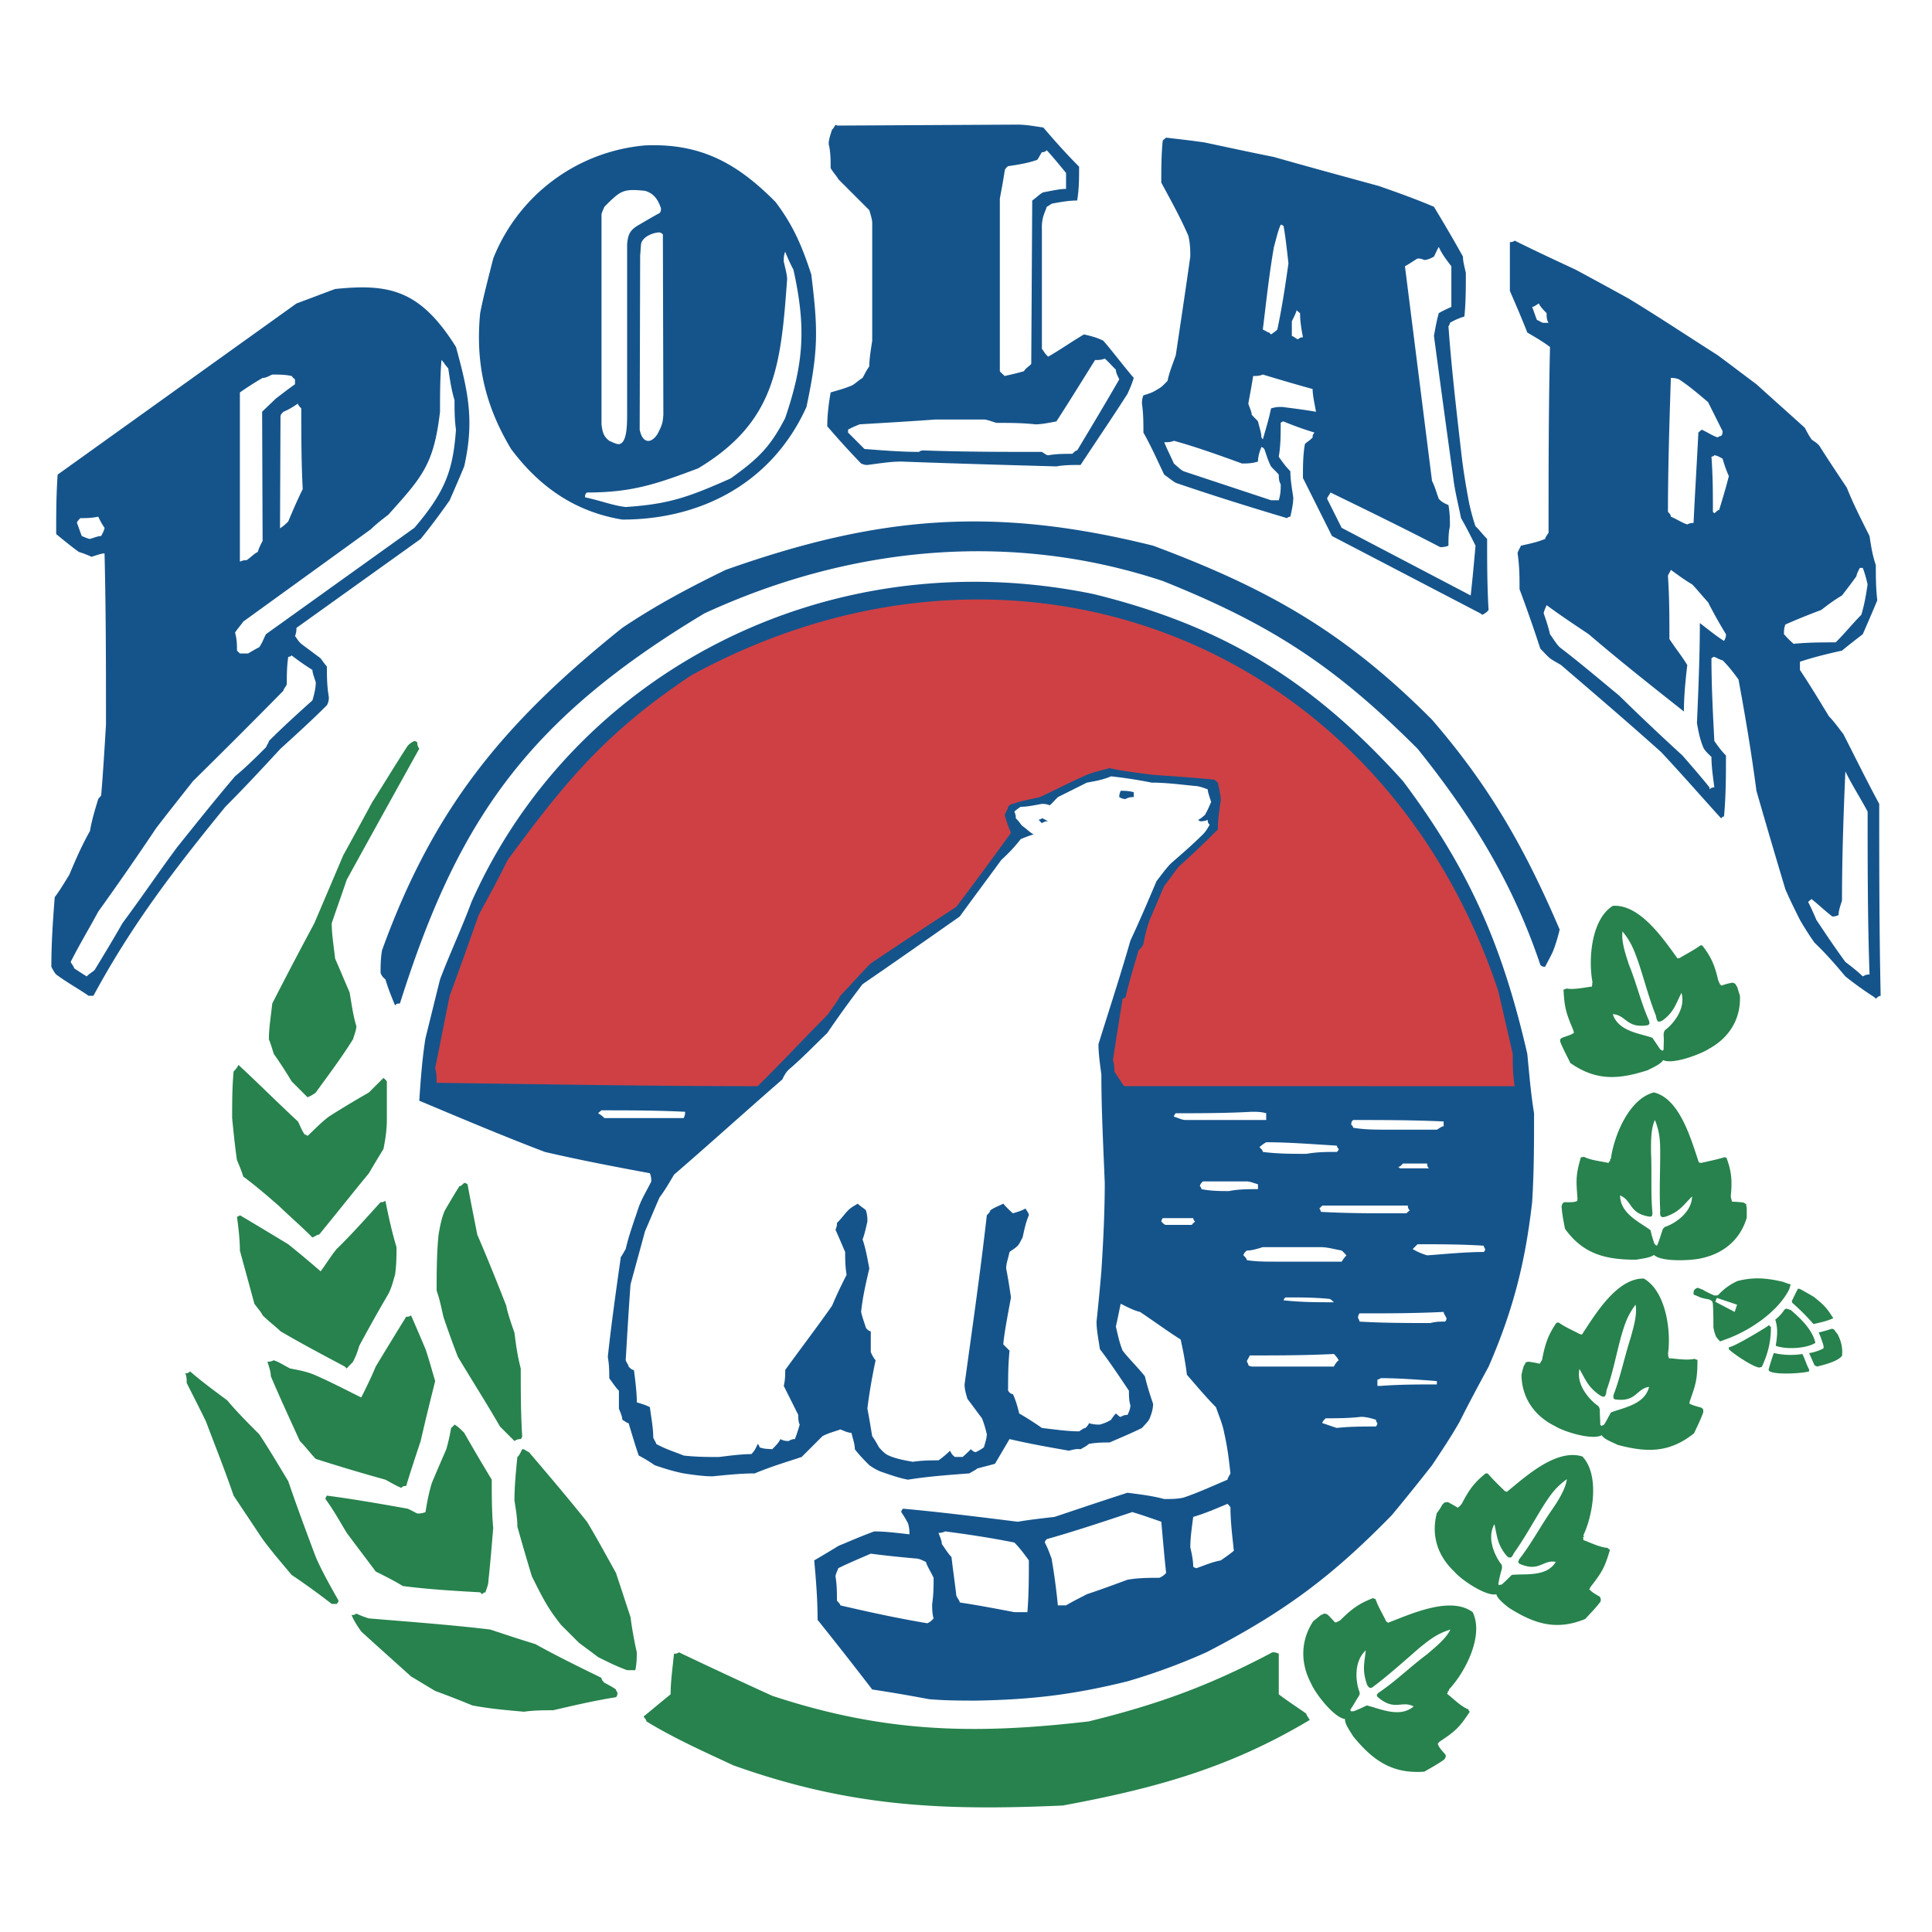
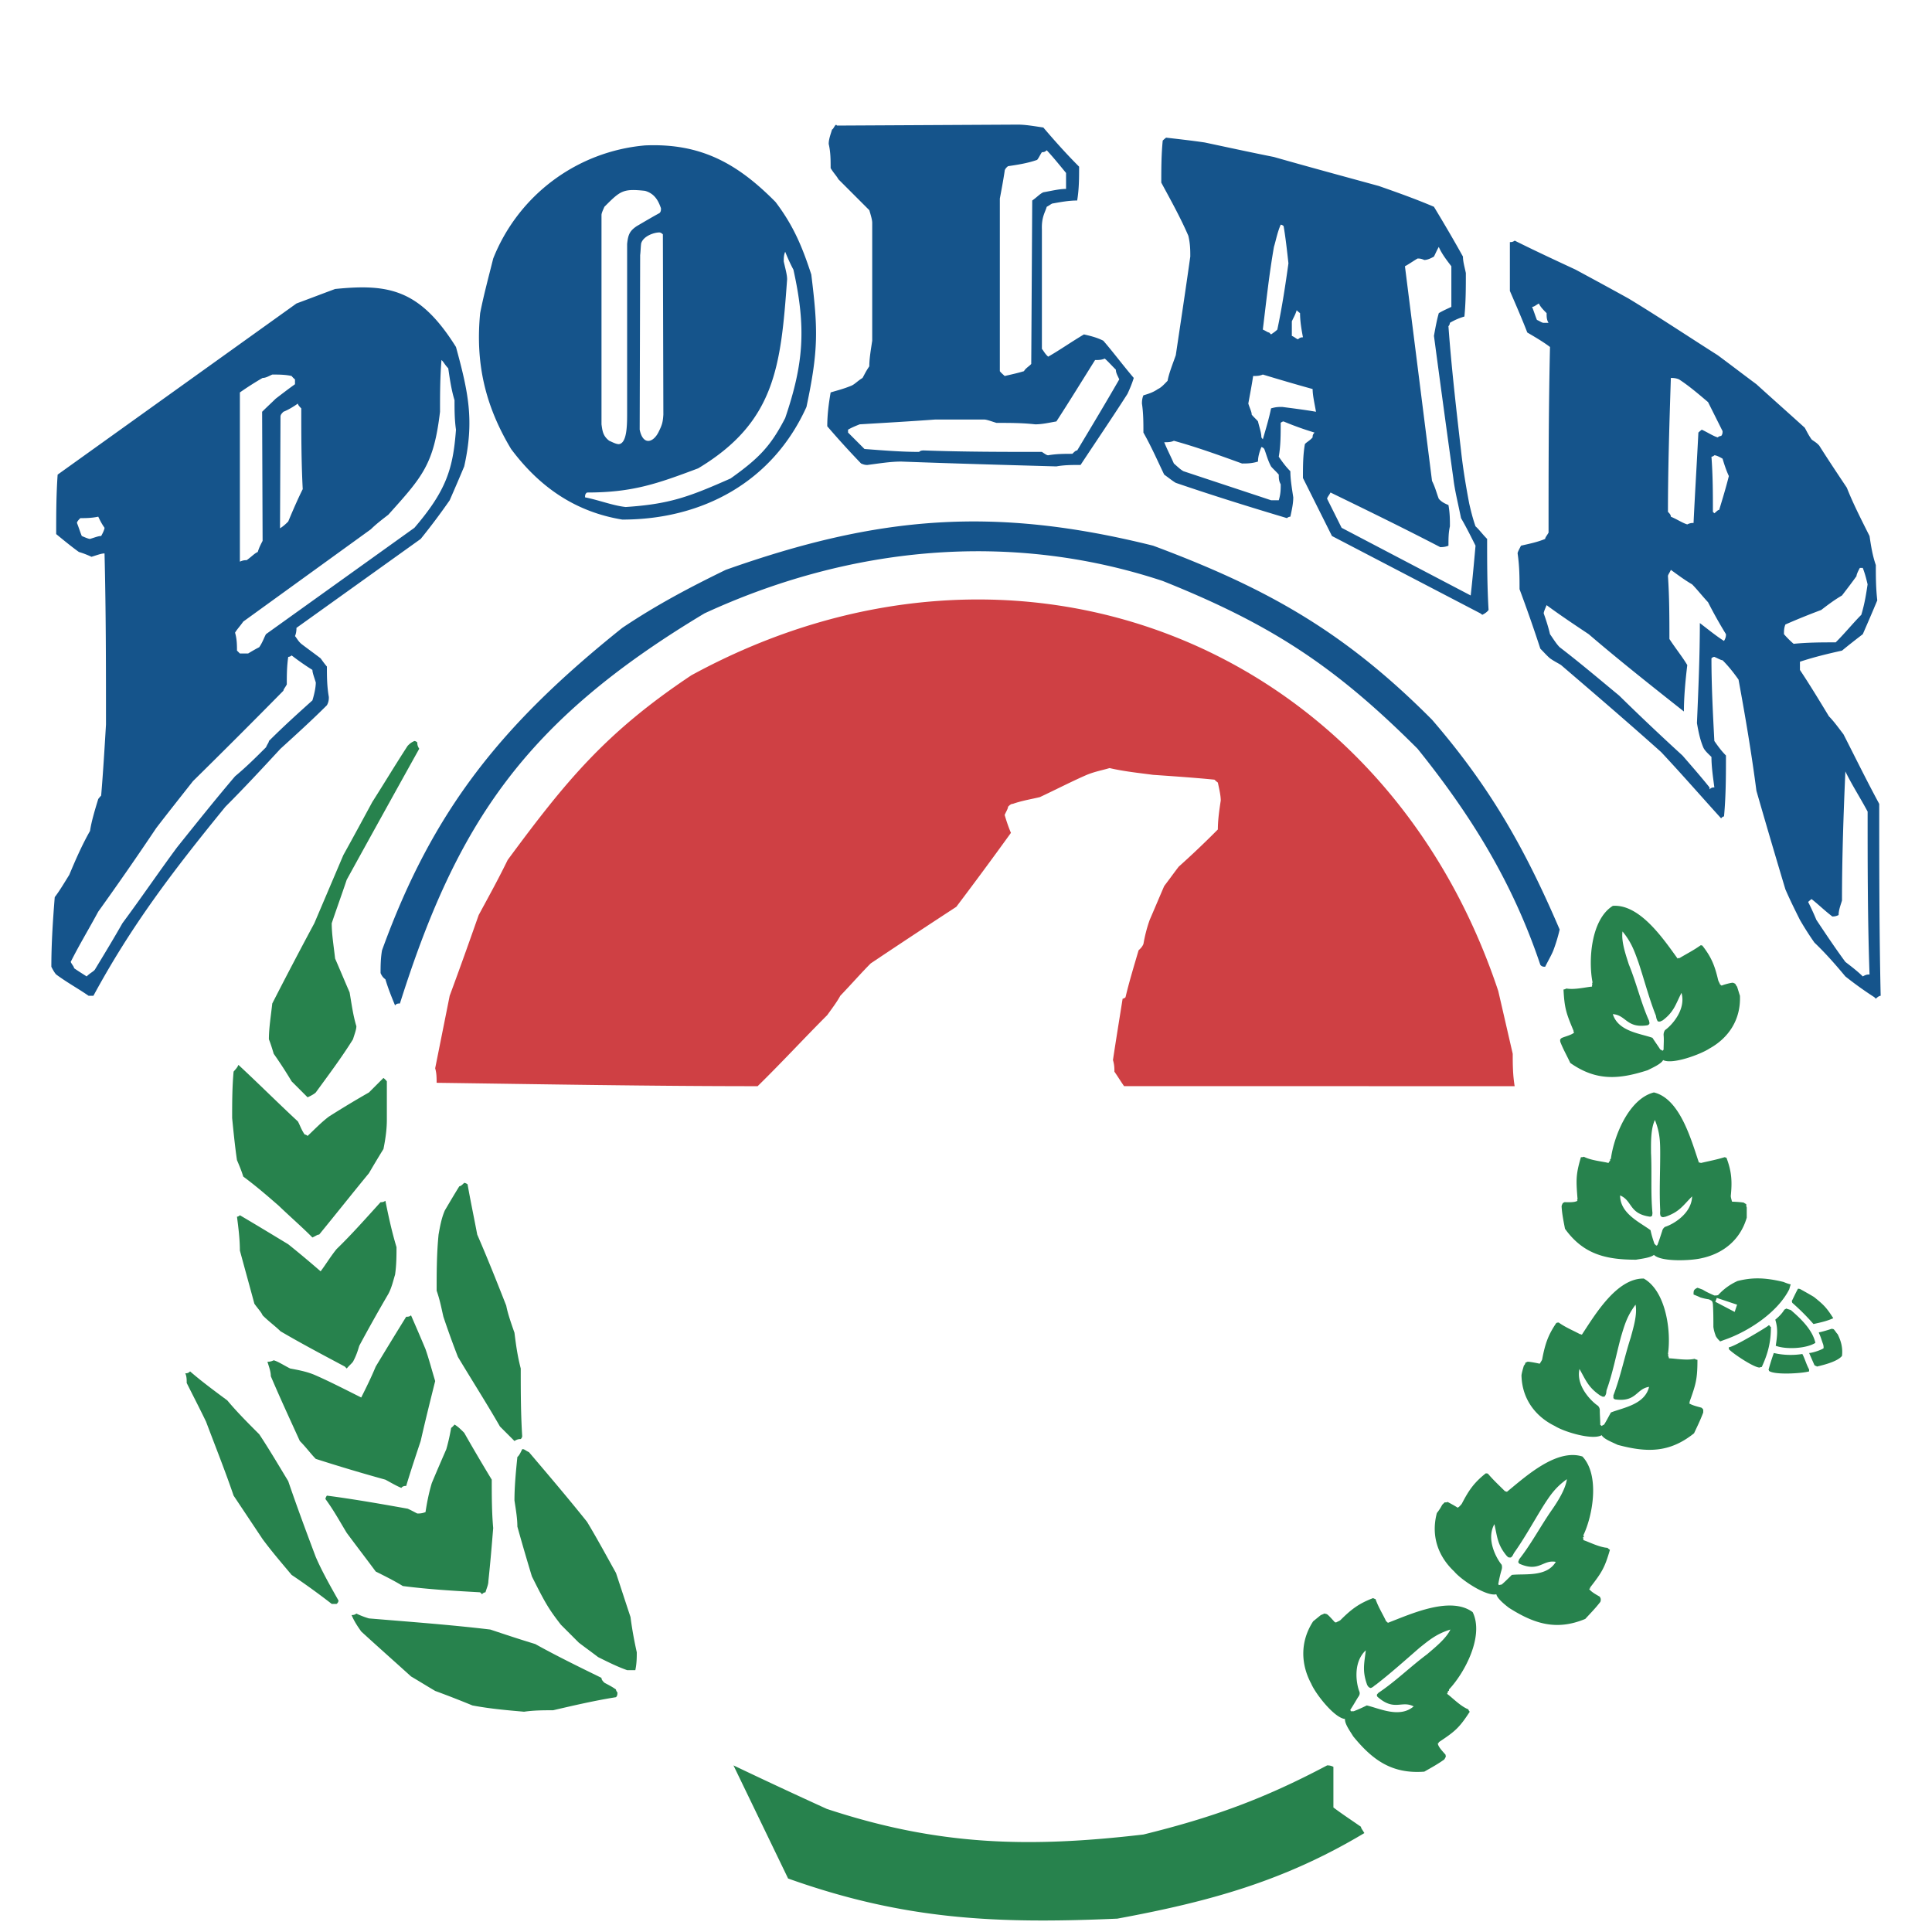
<svg xmlns="http://www.w3.org/2000/svg" width="2500" height="2500" viewBox="0 0 192.756 192.756">
  <g fill-rule="evenodd" clip-rule="evenodd">
    <path fill="#fff" d="M0 0h192.756v192.756H0V0z" />
-     <path d="M73.178 176.133c-2.894-1.35-5.933-2.701-8.682-4.389 0-.145-.145-.289-.289-.482.771-.627 1.736-1.447 2.701-2.219 0-1.303.193-2.605.337-4.051.145 0 .338 0 .482-.145a591.38 591.38 0 0 0 9.309 4.34c11.094 3.666 20.065 3.906 31.592 2.557 6.85-1.688 11.961-3.521 18.328-6.896.145 0 .338 0 .627.145v4.051c.82.627 1.785 1.254 2.75 1.93 0 .145.145.289.338.627-8.055 4.822-15.531 6.85-24.646 8.537-12.011.528-21.223.143-32.847-4.005z" fill="#27824d" />
-     <path d="M97.391 169.67c-1.447 0-3.086 0-4.727-.145a150.157 150.157 0 0 0-5.643-.965 412.643 412.643 0 0 0-5.45-6.945c0-1.93-.145-3.859-.337-5.934.82-.48 1.64-.963 2.411-1.445 1.158-.482 2.267-.965 3.569-1.447 1.109 0 2.219.145 3.521.289 0-.289 0-.627-.145-1.109-.193-.338-.338-.627-.675-1.109 0 0 0-.193.193-.338 3.713.338 7.571.82 11.431 1.303 1.109-.193 2.412-.338 3.666-.482 2.459-.82 4.871-1.641 7.283-2.412 1.109.145 2.41.289 3.666.627.674 0 1.301 0 1.928-.145 1.447-.482 2.895-1.158 4.389-1.785 0-.145.146-.336.291-.627-.145-1.301-.291-2.604-.627-4.051-.145-.82-.482-1.592-.82-2.557-.965-.965-1.93-2.121-2.895-3.23a36.566 36.566 0 0 0-.627-3.521c-1.303-.82-2.604-1.785-4.051-2.75-.627-.145-1.254-.482-1.93-.818-.145.674-.289 1.445-.482 2.266.193.82.338 1.592.676 2.412.627.82 1.447 1.592 2.219 2.557.191.818.482 1.783.82 2.748 0 .482-.146.965-.338 1.447-.145.338-.482.627-.773.965-.963.482-2.121.965-3.23 1.447-.627 0-1.303 0-2.074.145-.193.193-.482.338-.82.531-.338-.049-.627 0-1.158.145-1.928-.338-3.857-.676-5.932-1.158l-1.447 2.459c-.482.146-1.109.291-1.783.482-.146.145-.482.291-.773.482-1.929.146-4.051.291-6.125.627-.82-.145-1.785-.48-2.75-.818a5.675 5.675 0 0 1-1.109-.627c-.482-.482-.964-.965-1.447-1.592 0-.531-.193-1.014-.338-1.641-.337 0-.627-.145-1.109-.338-.482.193-1.157.338-1.784.676l-2.074 2.074c-1.447.482-3.087.965-4.679 1.639-1.302 0-2.749.146-4.196.291-.965 0-1.929-.145-2.894-.291-.965-.191-1.929-.482-2.894-.818a14.985 14.985 0 0 0-1.591-.965c-.338-.965-.675-2.123-1.013-3.232-.145 0-.29-.145-.627-.338 0-.289-.145-.627-.337-1.109v-1.783c-.289-.291-.626-.773-.964-1.256 0-.674 0-1.301-.145-2.121.337-3.184.82-6.607 1.302-9.984.145-.145.29-.482.482-.771.29-1.303.82-2.75 1.303-4.197.289-.818.771-1.59 1.253-2.555 0-.193 0-.482-.145-.82-3.375-.627-6.945-1.303-10.466-2.123-4.196-1.592-8.392-3.375-12.54-5.111.145-2.123.289-4.197.627-6.271.482-1.928.964-3.906 1.447-5.836.964-2.556 2.17-5.112 3.135-7.717 10.129-22.766 35.402-36.222 62.075-30.724 12.732 3.135 21.705 8.489 30.869 18.666 6.656 8.875 9.936 16.496 12.395 27.203.193 1.93.338 3.859.676 5.934 0 2.893 0 5.836-.193 8.875-.674 5.932-1.881 10.754-4.34 16.398-.965 1.783-1.93 3.568-2.895 5.498-.82 1.447-1.785 2.895-2.75 4.342a233.428 233.428 0 0 1-4.002 4.967c-5.934 6.078-10.66 9.646-18.521 13.699a61.387 61.387 0 0 1-7.861 2.893c-5.455 1.346-9.603 1.828-15.101 1.924zm6.56-87.542l-.338-.338s.145 0 .338-.145c.145 0 .289.145.627.289-.144.001-.338.001-.627.194zm8.344-2.411c-.145 0-.289 0-.627-.193 0-.145 0-.29.145-.627.338 0 .82 0 1.303.145v.482c-.145 0-.483 0-.821.193zm-21.223 66.127c-.82-.145-1.64-.291-2.411-.627-.338-.145-.676-.482-.965-.82-.193-.338-.337-.627-.675-1.109-.145-.82-.29-1.785-.482-2.75.193-1.592.482-3.23.82-4.822-.145-.145-.338-.482-.482-.82v-2.074c-.145 0-.338-.145-.482-.338-.145-.482-.338-.965-.482-1.592.145-1.447.482-2.893.82-4.34-.193-.965-.337-1.93-.675-2.895.193-.482.338-1.158.482-1.785 0-.336 0-.627-.145-1.109-.145-.193-.482-.338-.82-.674-.289.191-.627.336-.964.674-.29.291-.627.773-1.109 1.254 0 .193 0 .338-.145.676.289.627.626 1.447.964 2.219 0 .676 0 1.447.145 2.268-.483.965-.965 1.928-1.447 3.086-1.447 2.074-3.039 4.148-4.678 6.416 0 .482 0 .965-.145 1.592l1.447 2.893c0 .338 0 .676.145.965-.145.482-.29.965-.482 1.447-.145 0-.29 0-.627.193-.145 0-.482 0-.82-.193-.145.338-.482.676-.82 1.014-.289-.049-.771 0-1.254-.193 0 0 0-.145-.192-.338-.145.338-.29.676-.627 1.014-.965 0-2.074.145-3.231.289-1.11 0-2.219 0-3.521-.145-.82-.338-1.785-.627-2.749-1.158 0-.145-.145-.289-.29-.627 0-.965-.193-1.93-.337-3.039-.337-.193-.82-.338-1.302-.482 0-.965-.145-2.121-.289-3.23-.193 0-.338-.145-.531-.338 0-.145-.145-.289-.29-.627.145-2.412.29-4.969.482-7.572.482-1.785.965-3.521 1.447-5.307.482-1.109.964-2.268 1.447-3.375.482-.627.964-1.447 1.446-2.268 3.521-3.039 7.09-6.27 10.804-9.502.145-.289.29-.627.627-.965 1.302-1.109 2.557-2.412 3.859-3.666a103.51 103.51 0 0 1 3.521-4.871c3.231-2.218 6.463-4.485 9.695-6.752 1.255-1.736 2.702-3.666 4.147-5.643.676-.627 1.303-1.254 1.93-2.074.338-.145.82-.338 1.303-.482-.338-.145-.627-.482-1.109-.82-.193-.145-.338-.482-.676-.771 0-.193 0-.337-.145-.675.145-.145.338-.29.627-.482.676 0 1.303-.145 2.123-.29.145 0 .482 0 .771.145.193-.145.482-.482.82-.82l2.893-1.447c.82-.145 1.641-.29 2.412-.627a46.49 46.49 0 0 1 4.051.627c1.447 0 2.895.193 4.342.337.289 0 .771.145 1.254.338 0 .289.193.771.338 1.254-.145.337-.338.82-.627 1.302-.193.145-.338.337-.676.482l.193.145c.145 0 .482 0 .771-.145 0 .145 0 .338.193.482-.193.338-.338.627-.676.965-.965.965-2.074 1.929-3.184 2.894-.482.482-.965 1.158-1.447 1.784-.818 1.93-1.639 3.859-2.604 5.933-.965 3.375-2.074 6.752-3.184 10.321 0 .965.145 1.93.289 3.039 0 3.568.193 7.09.338 10.805 0 2.893-.145 5.787-.338 8.826a248.092 248.092 0 0 1-.482 5.016c0 .82.193 1.785.338 2.75.965 1.254 1.93 2.701 2.895 4.148 0 .48 0 .965.145 1.445 0 .338-.145.676-.289.965-.193 0-.338 0-.676.193-.145 0-.289-.193-.482-.338-.145.145-.289.338-.482.627-.289.193-.627.338-1.109.482-.338 0-.627 0-1.109-.145 0 .145-.193.338-.338.482-.145 0-.338.145-.627.338-1.156 0-2.459-.193-3.713-.338a30.913 30.913 0 0 0-2.268-1.447c-.145-.627-.338-1.301-.627-1.93-.193 0-.338-.145-.482-.336 0-1.256 0-2.557.145-4.004l-.627-.627c.145-1.447.482-3.088.771-4.68-.145-.963-.289-1.928-.482-2.893 0-.482.193-.965.338-1.641.145-.145.482-.289.82-.627.145-.145.289-.482.482-.82.145-.627.289-1.447.627-2.219 0-.191-.145-.338-.338-.676-.289.193-.771.338-1.254.484a9.353 9.353 0 0 1-.965-.965c-.338.191-.82.336-1.303.674 0 .145-.145.291-.336.482-.629 5.596-1.447 11.238-2.22 16.881 0 .484.145.965.289 1.447.483.627.966 1.303 1.446 1.93.193.482.338.965.484 1.592 0 .338-.146.82-.291 1.303a4.032 4.032 0 0 1-.82.482c-.145 0-.336-.145-.482-.289-.145.145-.482.482-.819.771h-.772c-.193-.145-.337-.289-.482-.627a8.208 8.208 0 0 1-1.158.965c-.773 0-1.593 0-2.558.145zM60.3 111.551a2.558 2.558 0 0 0-.627-.482s.145-.145.338-.291c2.701 0 5.45 0 8.344.146 0 .145 0 .338-.145.627H60.3zm73.073 30.916c-.482-.145-.965-.338-1.447-.482 0-.145.191-.338.338-.482 1.109 0 2.266 0 3.52-.145.531 0 1.014.145 1.496.289 0 0 0 .193.145.338 0 0 0 .145-.145.338-1.303-.001-2.606-.001-3.907.144zm4.389-4.196h-.338v-.627s.145 0 .338-.146c1.736 0 3.666.146 5.594.291v.336c-1.737 0-3.665 0-5.594.146zm-12.735-1.929c-.145 0-.336 0-.482-.145 0 0 0-.145-.145-.338 0-.145.145-.289.291-.627 2.748 0 5.498 0 8.391-.145.146.145.291.289.482.627-.191.145-.336.338-.482.627l-8.055.001zM142.729 132c-2.266 0-4.678 0-7.09-.145 0 0 0-.145-.145-.338 0-.145 0-.289.145-.482 2.75 0 5.498 0 8.393-.145 0 .145.145.338.289.627 0 0 0 .193-.145.338-.483 0-.965 0-1.447.145zm-14.663-2.266s0-.145.193-.291c1.447 0 2.895 0 4.34.146.146 0 .291.145.482.338-1.638.001-3.229.001-5.015-.193zm-.964-3.859c-.771 0-1.736 0-2.701-.145 0-.145-.191-.338-.338-.482 0-.145.146-.338.338-.482.482 0 .965-.145 1.592-.338h5.789c.627 0 1.301.193 2.072.338.193.145.338.338.482.482-.145.145-.289.338-.482.627h-6.752zm15.289-.627a6.318 6.318 0 0 1-1.445-.627c.191-.193.338-.338.482-.482 2.121 0 4.34 0 6.607.145 0 0 0 .145.145.338 0 0 0 .145-.145.289-1.785-.001-3.715.193-5.644.337zm-26.045-3.039c-.191 0-.338-.193-.482-.338 0 0 0-.145.145-.336h3.039s0 .191.193.336c0 0-.193.145-.338.338h-2.557zm22.863-1.156c-2.412 0-4.873 0-7.428-.146 0 0 0-.145-.146-.338l.291-.289h8.537c0 .145 0 .289.191.482 0 0-.191.145-.336.291h-1.109zm-16.592-2.219c-.82 0-1.785 0-2.75-.193 0 0 0-.145-.145-.289 0-.193.145-.338.289-.482h4.389c.291 0 .627.145 1.109.289v.482c-.964 0-1.929 0-2.892.193zm17.074-2.268l-.193-.145c.193 0 .338-.193.482-.338h2.41c0 .145 0 .338.193.482l-2.892.001zm-9.357-1.447c-1.447 0-2.895 0-4.342-.193 0-.145-.145-.289-.338-.482.193-.145.338-.289.676-.482 2.219 0 4.631.193 7.043.338 0 0 0 .145.191.338 0 0 0 .145-.191.289-.965-.001-1.93-.001-3.039.192zm7.91-2.412c-.965 0-2.123 0-3.232-.191 0 0 0-.145-.193-.291 0-.193 0-.338.193-.482 2.895 0 5.934 0 9.02.145v.484c-.193 0-.338.145-.676.336l-5.112-.001zm-19.969-.965c-.338 0-.676-.191-1.158-.336 0 0 0-.145.193-.338 2.412 0 4.969 0 7.572-.145.482 0 .965 0 1.447.145v.674h-8.054z" fill="#15548b" />
+     <path d="M73.178 176.133a591.38 591.38 0 0 0 9.309 4.34c11.094 3.666 20.065 3.906 31.592 2.557 6.85-1.688 11.961-3.521 18.328-6.896.145 0 .338 0 .627.145v4.051c.82.627 1.785 1.254 2.75 1.93 0 .145.145.289.338.627-8.055 4.822-15.531 6.85-24.646 8.537-12.011.528-21.223.143-32.847-4.005z" fill="#27824d" />
    <path d="M92.52 161.953c-2.894-.482-5.788-1.109-8.682-1.785 0-.145-.193-.289-.337-.482 0-.82 0-1.592-.145-2.412 0-.145.145-.482.289-.818.965-.482 2.123-.965 3.232-1.447 1.447.193 2.894.338 4.485.482.338 0 .675.191 1.013.338.145.482.482.963.772 1.59 0 .82 0 1.641-.145 2.605 0 .482 0 .965.145 1.447-.145.144-.29.338-.627.482zM101.201 160.844c-1.785-.338-3.521-.676-5.45-.965 0-.193-.193-.338-.337-.676-.145-1.303-.338-2.557-.482-3.857-.337-.338-.627-.82-.965-1.303 0-.289-.145-.627-.338-1.109.193 0 .338 0 .676-.145 2.218.289 4.485.627 6.897 1.109.482.482.965 1.109 1.447 1.783 0 1.592 0 3.377-.145 5.162l-1.303.001zM105.543 160.168a63.84 63.84 0 0 0-.627-4.678c-.193-.482-.338-.965-.676-1.592 0 0 0-.145.193-.338 2.748-.771 5.643-1.736 8.537-2.701.963.289 1.928.627 2.893.965.145 1.592.291 3.377.482 5.113-.191.191-.338.336-.674.48-.965 0-2.074 0-3.184.193-1.303.482-2.605.965-4.053 1.447-.627.338-1.254.627-2.074 1.109-.19.002-.481.002-.817.002zM119.047 156.311c0-.629-.145-1.303-.289-1.93 0-.965.145-1.93.289-3.039 1.158-.338 2.268-.82 3.424-1.303 0 0 .146.145.291.338 0 1.447.191 2.895.338 4.342-.338.289-.82.627-1.303.963-.82.146-1.592.482-2.412.773 0 0-.145 0-.338-.144z" fill="#fff" />
    <path d="M51.329 143.77l-1.447-1.447c-1.302-2.268-2.749-4.533-4.196-6.945a90.727 90.727 0 0 1-1.447-4.004c-.192-.82-.337-1.639-.675-2.604 0-1.736 0-3.666.192-5.596.146-.82.29-1.639.627-2.412.482-.818.964-1.639 1.447-2.41.145 0 .338-.193.482-.338 0 0 .145 0 .337.145.29 1.641.627 3.232.965 5.016.965 2.219 1.929 4.631 2.894 7.09.145.771.482 1.736.82 2.701.145 1.158.29 2.268.627 3.57 0 2.219 0 4.484.145 6.752 0 0 0 .145-.145.289-.143-.001-.336-.001-.626.193zm-18.232 16.253a71.908 71.908 0 0 0-4.003-2.895c-.964-1.156-1.93-2.266-2.894-3.568l-2.894-4.342c-.82-2.41-1.785-4.822-2.749-7.379-.627-1.303-1.302-2.605-1.93-3.859 0-.336 0-.674-.145-.963.145 0 .289 0 .482-.193 1.109.965 2.412 1.93 3.714 2.895.965 1.156 2.074 2.266 3.184 3.375.964 1.447 1.929 3.088 2.894 4.678.82 2.412 1.785 5.018 2.75 7.574.627 1.445 1.447 2.893 2.267 4.34 0 0 0 .193-.193.338l-.483-.001zm19.196 10.756c-1.64-.145-3.376-.289-5.16-.627a101.251 101.251 0 0 0-3.714-1.447c-.82-.482-1.591-.965-2.412-1.447-1.592-1.447-3.231-2.893-4.968-4.484-.338-.482-.675-.965-.965-1.641.145 0 .29 0 .482-.145a8.5 8.5 0 0 0 1.254.482c4.052.338 8.055.627 12.106 1.109 1.447.482 2.894.965 4.485 1.447 2.074 1.156 4.341 2.266 6.608 3.375 0 .193.145.338.289.482.338.193.675.338 1.158.676 0 0 0 .145.144.289 0 .193 0 .338-.144.482-2.123.338-4.196.82-6.271 1.303-.962.002-1.927.002-2.892.146zm10.274-4.148c-.965-.338-1.929-.82-2.894-1.303-.627-.48-1.302-.963-1.929-1.445l-1.785-1.785c-.482-.627-.965-1.254-1.447-2.074-.483-.82-.965-1.785-1.447-2.75-.482-1.592-.964-3.23-1.447-4.967 0-.82-.145-1.641-.29-2.605 0-1.447.145-2.893.29-4.34.193-.145.337-.482.482-.771.192-.049.337.145.675.289 1.929 2.268 3.858 4.533 5.788 6.945.964 1.592 1.93 3.377 2.895 5.113.481 1.447.964 2.941 1.446 4.389.145 1.109.338 2.219.627 3.521 0 .48 0 1.109-.145 1.783h-.819zm-14.662-7.766c-2.557-.145-5.113-.289-7.717-.627-.772-.482-1.736-.965-2.701-1.447-.965-1.301-1.93-2.555-2.894-3.857-.675-1.109-1.303-2.268-2.123-3.377 0 0 0-.145.145-.338 2.604.338 5.354.82 8.055 1.303.337.145.675.338.964.482.193 0 .482 0 .82-.145.145-.965.337-1.93.627-2.895.482-1.156.965-2.266 1.447-3.375.193-.676.337-1.303.482-2.123 0 0 .193-.145.338-.338.338.193.627.482.965.82.82 1.447 1.784 3.086 2.749 4.678 0 1.592 0 3.232.145 4.824-.145 1.785-.29 3.521-.482 5.305 0 .338-.145.629-.29 1.109 0 0-.193 0-.338.193 0 .002 0 .002-.192-.192zm-7.862-10.418c-.482-.193-.965-.482-1.592-.82a177.396 177.396 0 0 1-6.945-2.074c-.482-.48-.965-1.156-1.592-1.783-.964-2.123-1.93-4.197-2.894-6.463 0-.482-.193-.965-.337-1.447.145 0 .337 0 .627-.145.482.145.965.482 1.64.82.771.145 1.591.289 2.412.627 1.447.627 3.039 1.447 4.678 2.266.482-.965.965-1.93 1.447-3.086a490.342 490.342 0 0 1 3.038-4.969c.145 0 .338 0 .482-.145.482 1.109.965 2.219 1.447 3.377.337.965.627 2.074.964 3.184-.482 1.93-.964 3.857-1.447 5.98-.482 1.447-.965 2.893-1.447 4.484-.144.001-.336.001-.481.194zM34.4 136.342c-2.074-1.109-4.196-2.219-6.416-3.521-.482-.482-1.157-.965-1.784-1.592-.145-.338-.482-.676-.82-1.156-.482-1.785-.965-3.521-1.447-5.307 0-1.109-.145-2.268-.289-3.375 0 0 .145 0 .289-.146 1.64.965 3.231 1.93 4.823 2.895.965.771 2.122 1.736 3.231 2.701.482-.627.965-1.447 1.592-2.219 1.495-1.447 2.942-3.086 4.389-4.678.145 0 .29 0 .482-.145.29 1.445.627 3.037 1.109 4.629 0 .82 0 1.785-.145 2.75-.193.627-.337 1.303-.675 1.928a163.72 163.72 0 0 0-2.894 5.162c-.145.482-.29.965-.627 1.592-.145.193-.338.338-.627.676.002-.001.002-.001-.191-.194zm-3.377-13.024c-.965-.965-2.074-1.928-3.232-3.039-1.109-.963-2.218-1.928-3.521-2.893-.145-.482-.338-.965-.627-1.641-.193-1.303-.338-2.748-.482-4.195 0-1.447 0-3.039.145-4.631.145-.193.338-.338.482-.676 1.93 1.785 3.858 3.715 5.933 5.643.193.338.337.82.675 1.303 0 0 .145 0 .29.145.675-.627 1.302-1.303 2.122-1.928a97.265 97.265 0 0 1 4.003-2.412l1.447-1.447s.193.145.338.338v3.857c0 .965-.145 1.93-.338 2.895a104.61 104.61 0 0 0-1.447 2.412c-1.591 1.93-3.231 4.004-4.968 6.125-.193 0-.337.145-.675.289l-.145-.145zm-.337-13.841l-1.592-1.592a43.098 43.098 0 0 0-1.785-2.75c-.145-.482-.29-.965-.482-1.447 0-1.109.193-2.266.337-3.568a448.783 448.783 0 0 1 4.197-8.007l2.894-6.801c.964-1.736 1.929-3.521 2.894-5.305 1.109-1.736 2.267-3.666 3.521-5.595.193-.193.337-.337.675-.482 0 0 .145 0 .289.145 0 .145 0 .337.193.627a3200.575 3200.575 0 0 0-7.235 13.071c-.482 1.447-1.013 2.894-1.496 4.341 0 1.109.193 2.219.338 3.521.482 1.109.965 2.267 1.447 3.376.193 1.109.338 2.268.675 3.377 0 .338-.193.818-.337 1.301-1.109 1.785-2.412 3.521-3.714 5.307-.144.143-.482.336-.819.481z" fill="#27824d" />
    <path d="M112.15 108.367c-.338-.482-.627-.965-.965-1.447 0-.338 0-.676-.145-1.158.289-1.928.627-4.002.965-6.125 0 0 .145 0 .289-.145.338-1.447.82-3.039 1.303-4.679.145-.145.336-.29.482-.627.145-.82.336-1.591.627-2.411.482-1.109.965-2.267 1.447-3.376.48-.627.963-1.302 1.445-1.929a92.183 92.183 0 0 0 3.908-3.714c0-.965.145-1.929.289-2.894 0-.482-.145-1.109-.289-1.784 0 0-.193-.145-.338-.29-1.93-.193-4.053-.338-6.125-.482-1.447-.193-2.895-.338-4.342-.675-.627.193-1.447.337-2.268.675-1.447.627-3.039 1.447-4.678 2.219-.771.193-1.736.337-2.701.675-.193 0-.338.145-.482.29 0 .192-.193.482-.338.82.145.482.338 1.109.627 1.785a405.804 405.804 0 0 1-5.45 7.379 845.583 845.583 0 0 0-8.537 5.643c-.965.965-1.93 2.074-3.039 3.232-.337.627-.82 1.254-1.302 1.93-2.267 2.266-4.486 4.678-6.945 7.09-10.612 0-21.223-.193-32.026-.338 0-.482 0-.965-.145-1.447l1.447-7.234c.965-2.605 1.93-5.306 2.894-8.055.965-1.784 1.93-3.521 2.894-5.498 5.836-7.91 9.791-12.734 18.328-18.425 32.364-17.653 68.924-3.28 80.5 31.496.482 2.074.965 4.195 1.445 6.27 0 .965 0 2.074.193 3.232-12.874-.003-25.946-.003-38.968-.003z" fill="#cf4044" />
    <path d="M39.416 100.312c-.337-.82-.675-1.641-.964-2.605-.193-.145-.337-.289-.482-.627 0-.627 0-1.447.145-2.267 5.064-13.987 11.913-22.524 23.971-32.171 3.377-2.267 6.657-4.003 10.322-5.788 15.241-5.402 26.769-6.367 42.638-2.412 11.383 4.245 19.1 8.585 27.828 17.364 5.789 6.704 9.262 12.83 12.734 20.933a16.324 16.324 0 0 1-.627 2.074c-.193.482-.482.964-.82 1.64-.145 0-.338 0-.482-.193-2.75-8.199-6.896-14.903-12.25-21.559-8.199-8.199-14.566-12.396-25.42-16.736-15.289-5.064-31.302-3.425-45.723 3.231C52.344 71.952 45.591 82.129 39.9 100.119c-.195 0-.339 0-.484.193zM187.006 99.492a36.1 36.1 0 0 1-2.893-2.074c-.965-1.158-1.93-2.267-3.088-3.376a30.672 30.672 0 0 1-1.447-2.267c-.482-.965-.965-1.929-1.447-3.039a862.975 862.975 0 0 1-2.893-9.839c-.482-3.714-1.109-7.428-1.785-11.094-.482-.675-.965-1.302-1.592-1.929-.145 0-.482-.193-.82-.338 0 0-.145 0-.289.145 0 2.75.145 5.499.289 8.248.338.482.676.964 1.158 1.446 0 1.93 0 4.004-.193 6.078 0 0-.145 0-.289.193-1.93-2.122-3.859-4.341-5.98-6.607-3.232-2.895-6.607-5.788-9.984-8.682-.289-.193-.627-.337-1.109-.675-.338-.289-.627-.627-.965-.965a149.989 149.989 0 0 0-2.074-5.933c0-1.109 0-2.267-.193-3.569 0-.145.193-.482.338-.772.82-.192 1.592-.337 2.412-.675 0-.145.145-.29.338-.627 0-6.125 0-12.25.145-18.521-.627-.482-1.447-.965-2.268-1.447-.482-1.254-1.109-2.701-1.736-4.148v-4.872c.145 0 .289 0 .482-.145 1.93.965 4.004 1.93 6.078 2.895 1.785.964 3.568 1.929 5.305 2.894 2.943 1.785 5.836 3.714 8.875 5.644 1.303.964 2.557 1.929 3.859 2.894 1.592 1.447 3.23 2.894 4.822 4.341.193.338.338.675.676 1.158.145.145.482.29.771.627.82 1.302 1.785 2.75 2.75 4.196.627 1.591 1.445 3.184 2.266 4.823.145.965.291 1.93.627 2.895 0 1.109 0 2.267.145 3.521-.48 1.158-.963 2.267-1.445 3.376-.627.482-1.254.964-2.074 1.639-1.303.29-2.75.627-4.197 1.11v.82c.965 1.447 1.93 3.039 2.895 4.63.482.483.965 1.158 1.447 1.785 1.158 2.267 2.266 4.534 3.568 6.946 0 6.27 0 12.685.145 19.148-.145 0-.338.145-.482.289-.004-.002-.004-.002-.148-.147zm-1.156-2.074c-.482-.482-1.109-.965-1.736-1.447-.965-1.302-1.93-2.75-2.895-4.196a25.133 25.133 0 0 0-.82-1.785s.145-.145.338-.289c.627.482 1.254 1.109 2.074 1.736.145 0 .338 0 .627-.145 0-.482.193-.965.338-1.447 0-4.197.145-8.537.338-12.878.627 1.303 1.445 2.557 2.219 4.004 0 5.305 0 10.804.191 16.253-.192.001-.338.001-.674.194zm-15.291-18.859c-.771-.965-1.736-2.074-2.701-3.184a244.42 244.42 0 0 1-6.318-5.98c-1.928-1.592-3.857-3.231-5.932-4.823-.338-.337-.627-.82-.965-1.302-.145-.627-.338-1.255-.627-2.074 0-.145.145-.482.289-.82 1.303.965 2.75 1.93 4.197 2.895 3.037 2.604 6.27 5.161 9.502 7.716 0-1.446.145-3.038.336-4.63-.482-.82-1.156-1.64-1.783-2.604 0-2.074 0-4.148-.145-6.27 0-.145.145-.29.289-.627.674.483 1.303.965 2.121 1.447.482.482.965 1.109 1.592 1.785a45.1 45.1 0 0 0 1.785 3.184c0 .192 0 .338-.193.675-.771-.482-1.592-1.157-2.412-1.784 0 3.231-.145 6.607-.289 9.983.145.82.289 1.592.627 2.412.145.337.482.627.82.964 0 .965.145 1.929.289 3.039-.145 0-.289 0-.482.193v-.195zm8.392-14.325a9.055 9.055 0 0 1-.965-.964c0-.29 0-.627.145-.965a68.156 68.156 0 0 1 3.57-1.447c.627-.482 1.254-.964 2.074-1.447.482-.627.965-1.254 1.447-1.929 0-.145.145-.482.336-.82h.291c.191.482.336 1.013.482 1.64-.146.964-.291 1.929-.629 3.039-.818.82-1.59 1.785-2.555 2.749-1.301-.001-2.749-.001-4.196.144zM168.34 52.321c-.482-.145-.965-.482-1.639-.771 0-.193-.145-.338-.289-.482 0-4.341.145-8.875.289-13.36.193 0 .482 0 .818.145.965.626 1.93 1.447 2.895 2.267l1.447 2.894c0 .145 0 .337-.145.482 0 0-.193 0-.338.145-.482-.145-.965-.482-1.592-.771 0 0-.193.145-.338.289-.145 2.894-.338 5.981-.482 9.02a1.196 1.196 0 0 0-.626.142zm2.556-1.254c0-1.784 0-3.569-.145-5.499 0 0 .145 0 .289-.145.193 0 .482.145.82.338.145.482.338 1.109.627 1.736-.289 1.158-.627 2.267-.965 3.376-.145 0-.289.193-.482.337l-.144-.143zm-16.88-18.859c-.193 0-.338-.145-.676-.29-.145-.337-.289-.82-.482-1.302.193 0 .338-.145.676-.338.145.338.482.675.771.965 0 .337 0 .675.193.965h-.482zm-6.319 28.988l-14.807-7.718-2.895-5.788c0-1.157 0-2.267.193-3.376.145-.193.482-.337.771-.675 0-.145 0-.29.193-.482a30.751 30.751 0 0 1-3.088-1.109s-.145 0-.289.145c0 1.158 0 2.267-.193 3.376.338.482.676.965 1.158 1.447 0 .82.145 1.64.289 2.605 0 .626-.145 1.254-.289 1.929 0 0-.193 0-.338.145-3.713-1.109-7.428-2.267-11.094-3.521-.338-.193-.676-.482-1.156-.82-.629-1.302-1.256-2.749-2.074-4.196 0-.965 0-1.929-.146-2.894 0-.145 0-.482.146-.82.482-.145.965-.289 1.445-.627.338-.145.629-.482.965-.82.145-.772.482-1.592.82-2.556.482-3.231.965-6.415 1.447-9.84 0-.627 0-1.254-.193-2.074-.771-1.785-1.736-3.521-2.701-5.306 0-1.302 0-2.75.145-4.196 0 0 .146-.145.338-.29 1.254.145 2.557.29 3.859.482 2.266.482 4.486.965 6.896 1.447 3.377.964 6.945 1.93 10.467 2.894 1.785.627 3.568 1.254 5.498 2.074.965 1.592 1.93 3.231 2.895 4.968 0 .482.145.965.289 1.64 0 1.447 0 2.895-.145 4.341a6.251 6.251 0 0 0-1.447.627s0 .192-.145.337c.289 4.003.771 8.2 1.254 12.396.193 1.785.482 3.521.82 5.305.145.627.338 1.447.627 2.268.338.289.676.771 1.158 1.254 0 2.267 0 4.678.145 7.09-.145.193-.338.338-.627.482.003 0 .003 0-.191-.144zm-.965-1.785l-12.879-6.752c-.48-.965-.963-1.93-1.445-2.894 0-.145.191-.337.338-.627 3.568 1.736 7.234 3.521 10.947 5.45.145 0 .482 0 .82-.145 0-.675 0-1.302.145-1.929 0-.675 0-1.303-.145-2.123-.338-.145-.676-.29-.965-.627-.193-.482-.338-1.109-.676-1.785l-2.701-21.415c.291-.145.773-.482 1.256-.771.191 0 .338 0 .674.145.289 0 .627-.145.965-.338.145-.289.289-.627.482-.964.289.675.771 1.302 1.254 1.929v4.052c-.289.145-.771.337-1.254.627-.193.675-.338 1.447-.482 2.267a2343.19 2343.19 0 0 0 1.93 14.18c.145 1.254.482 2.556.771 4.003.482.82.965 1.784 1.447 2.749-.144 1.592-.288 3.232-.482 4.968zm-19.92-9.502c-2.895-.964-5.836-1.929-8.73-2.894-.289-.145-.627-.482-.965-.771-.289-.675-.627-1.302-.963-2.122.336 0 .674 0 .963-.145 2.268.626 4.535 1.446 6.801 2.267.482 0 .965 0 1.592-.193 0-.482.145-.965.338-1.447 0 0 .145 0 .289.193.193.482.338 1.109.676 1.737.145.193.482.482.771.819 0 .338 0 .627.193.965 0 .483 0 .965-.193 1.592l-.772-.001zm-.964-6.27c0-.482-.193-.965-.338-1.592-.145-.193-.338-.338-.627-.675 0-.289-.191-.626-.338-1.109.146-.82.338-1.785.482-2.75.338 0 .627 0 .965-.145 1.592.483 3.232.965 4.969 1.447 0 .627.193 1.447.336 2.267-1.107-.193-2.266-.337-3.375-.482-.338 0-.627 0-1.109.145-.193.964-.482 1.929-.82 3.086-.001.001-.001.001-.145-.192zm3.666-9.791c-.145 0-.289-.193-.627-.338v-1.447c.145-.337.338-.627.482-1.109 0 0 .145.145.338.29 0 .82.145 1.64.289 2.411-.144 0-.289 0-.482.193zm-2.895-.675c-.145 0-.289-.145-.627-.29.338-2.749.627-5.499 1.109-8.248.193-.627.338-1.447.676-2.219 0 0 .145 0 .289.145.193 1.11.338 2.412.482 3.714-.289 2.074-.627 4.341-1.109 6.607-.145.145-.338.29-.627.482 0 .002 0 .002-.193-.191zm-21.223 13.36c-5.16-.145-10.321-.29-15.481-.482-1.109 0-2.219.193-3.376.338-.145 0-.289 0-.627-.145a86.69 86.69 0 0 1-3.376-3.714c0-1.158.145-2.267.337-3.376.627-.193 1.254-.338 2.074-.676.338-.145.627-.482 1.109-.771.193-.338.338-.675.675-1.158 0-.771.145-1.591.29-2.556V22.224c0-.29-.145-.772-.29-1.254l-3.087-3.087c-.145-.289-.482-.627-.771-1.109 0-.82 0-1.592-.193-2.412 0-.482.193-.965.337-1.447.145 0 .338-.675.482-.386l18.039-.096c.771 0 1.592.145 2.557.289 1.109 1.302 2.266 2.605 3.568 3.907 0 1.11 0 2.219-.193 3.376-.82 0-1.592.145-2.41.29-.145 0-.338.193-.627.337-.145.531-.531 1.013-.482 2.267v11.914c.145.145.289.482.627.771 1.109-.627 2.266-1.447 3.568-2.219.627.145 1.254.289 1.93.627.965 1.109 1.93 2.412 3.039 3.714-.145.482-.338.965-.627 1.592-1.447 2.267-3.088 4.679-4.68 7.09-.82.001-1.638.001-2.412.145zm-.818-1.11c-.145 0-.338-.145-.627-.337-3.859 0-7.718 0-11.769-.145-.145 0-.338 0-.482.145-1.785 0-3.521-.145-5.45-.29l-1.64-1.64v-.289c.337-.193.675-.338 1.158-.531 2.411-.145 4.968-.29 7.572-.482h4.823c.291 0 .771.193 1.254.337 1.303 0 2.605 0 3.859.145.676 0 1.303-.145 2.121-.29 1.254-1.929 2.557-4.051 3.859-6.125.338 0 .627 0 .965-.145.338.29.627.627 1.109 1.109 0 .337.193.627.338.965-1.303 2.267-2.75 4.678-4.197 7.09-.145 0-.289.145-.482.337-.819.002-1.593.002-2.411.146zm-4.342-7.909c-.145-.145-.338-.29-.482-.482v-17.22c.145-.772.338-1.785.482-2.75 0-.145.145-.337.338-.482.965-.145 1.93-.289 2.895-.626.145-.145.289-.483.482-.772.145 0 .289 0 .482-.193.627.675 1.254 1.447 1.928 2.267v1.592c-.674 0-1.445.192-2.266.337-.338.145-.627.482-1.109.82l-.098 16.302c-.145.193-.578.434-.723.724-.626.193-1.302.338-1.929.483zM62.084 51.839c-4.678-.772-8.247-3.232-11.093-7.042-2.604-4.341-3.569-8.585-3.086-13.553.337-1.736.82-3.521 1.302-5.45a17.983 17.983 0 0 1 15.145-11.286c5.546-.241 9.212 1.784 13.022 5.643 1.833 2.412 2.701 4.582 3.569 7.235.675 5.499.723 7.524-.482 13.216-3.376 7.474-10.37 11.237-18.377 11.237zm.338-1.255c-1.302-.145-2.604-.675-4.051-.964 0-.193 0-.337.192-.482 4.534 0 6.994-.869 11.093-2.412 7.717-4.631 8.248-10.226 8.875-18.859 0-.482-.192-1.109-.337-1.785 0-.289 0-.627.145-.965.192.482.482 1.158.82 1.785 1.302 5.836 1.013 9.405-.82 14.807-1.447 2.798-2.604 4.004-5.45 6.029-4.148 1.834-6.077 2.557-10.467 2.846zm-.675-6.27c-.289 0-.626-.193-.964-.337-.627-.482-.675-.965-.771-1.64V21.452c0-.193.145-.482.289-.82 1.592-1.592 1.833-1.833 4.052-1.592 1.013.29 1.351 1.062 1.592 1.736 0 .193 0 .338-.145.482-.628.338-1.447.82-2.268 1.302-.723.482-.868.868-.964 1.785v17.026c-.001 1.207-.049 2.847-.821 2.943zm2.074-1.446l.048-17.412c.048-.386.048-.772.097-1.157.192-.724 1.254-1.109 1.833-1.109 0 0 .145 0 .337.193l.048 17.99c-.048.675-.097.965-.435 1.64-.529 1.157-1.59 1.494-1.928-.145zM8.836 99.348c-.965-.676-2.122-1.303-3.231-2.123-.145-.145-.338-.482-.482-.771 0-2.267.145-4.533.338-6.945.482-.627.964-1.447 1.447-2.219.627-1.495 1.254-2.942 2.074-4.389.145-.965.483-2.074.82-3.184 0 0 .145-.193.29-.337.193-2.267.337-4.679.482-7.09 0-5.643 0-11.238-.145-17.074-.337 0-.82.193-1.302.337a8.614 8.614 0 0 0-1.254-.482c-.675-.482-1.447-1.11-2.267-1.785 0-1.929 0-3.858.145-5.933l23.827-17.074c1.302-.482 2.556-.965 3.858-1.447 5.306-.531 8.44 0 12.058 5.788 1.254 4.582 1.833 7.38.82 11.914-.482 1.157-.965 2.267-1.447 3.376a66.116 66.116 0 0 1-2.894 3.859l-12.396 8.875c0 .145 0 .482-.145.82.145.146.29.482.627.772.627.482 1.303.964 1.929 1.447.145.193.338.482.627.82 0 .964 0 1.929.193 3.039 0 .193 0 .482-.193.82-1.447 1.447-3.039 2.894-4.631 4.341-1.784 1.929-3.569 3.858-5.498 5.788-5.354 6.56-9.406 11.913-13.167 18.859-.193-.002-.338-.002-.483-.002zm-.192-1.93c-.29-.193-.772-.482-1.254-.82 0-.145-.193-.338-.337-.626.819-1.64 1.784-3.231 2.749-5.017a314.813 314.813 0 0 0 5.788-8.344c1.109-1.447 2.412-3.087 3.666-4.679a798.931 798.931 0 0 0 9.02-9.02c0-.145.193-.337.337-.627 0-.82 0-1.784.145-2.749 0 0 .193 0 .338-.145.627.482 1.302.964 2.074 1.447 0 .29.193.772.337 1.254 0 .482-.145 1.158-.337 1.785-1.447 1.302-2.894 2.604-4.341 4.052 0 .145-.145.289-.29.627-.964.964-1.929 1.929-3.087 2.894-1.929 2.267-3.858 4.679-5.788 7.09-1.785 2.412-3.521 4.968-5.451 7.572-.819 1.447-1.784 3.039-2.749 4.63-.145.194-.483.338-.82.676zm15.289-32.219l-.289-.29c0-.482 0-1.157-.193-1.784.193-.337.482-.627.82-1.11l12.733-9.212c.482-.482 1.109-.964 1.736-1.447 3.424-3.811 4.534-5.016 5.161-10.273 0-1.64 0-3.376.145-5.161.192.145.337.482.675.82.145.965.289 2.074.627 3.184 0 .965 0 1.929.145 2.942-.29 3.906-.965 6.077-4.148 9.791L26.538 63.27c-.193.338-.337.819-.675 1.302-.29.145-.627.337-1.11.627h-.82zm0-9.164V39.154a30.884 30.884 0 0 1 2.267-1.447c.337 0 .627-.193.964-.338.627 0 1.303 0 1.93.145 0 0 .145.193.337.338v.482c-.675.482-1.302.965-1.929 1.447-.338.337-.868.82-1.35 1.302L26.2 53.96c-.145.29-.337.627-.482 1.11-.338.145-.627.482-1.11.82-.192 0-.337 0-.675.145zM8.981 53.768c-.145 0-.482-.145-.82-.29-.145-.337-.29-.819-.482-1.302 0-.145.193-.337.338-.482.482 0 1.109 0 1.785-.145.145.29.29.627.627 1.109 0 .145-.145.482-.337.819-.291.001-.628.146-1.111.291zm18.956-1.061l.048-11.142c0-.193.146-.337.29-.482.482-.193.964-.482 1.447-.82 0 .145.193.337.337.482 0 2.604 0 5.305.145 8.055-.482.964-.965 2.074-1.447 3.231-.145.145-.483.483-.82.676z" fill="#15548b" />
    <path d="M171.139 129.879l1.93 1.012.24-.723-2.025-.676-.145.387zm9.791 2.219a22.037 22.037 0 0 0-2.123-2.123c0-.047 0-.096-.049-.145.193-.387.387-.82.627-1.254.049 0 .146 0 .242.049.434.24.867.48 1.35.771.965.771 1.254 1.061 1.93 2.121-.628.29-1.302.434-1.977.581zm-9.309 1.736c-.193-.193-.291-.289-.436-.531-.096-.289-.191-.531-.24-.916 0-.771 0-1.496-.049-2.268-.049-.385-.145-.338-.385-.482a5.373 5.373 0 0 1-.869-.193c-.193-.096-.434-.191-.676-.289 0-.385 0-.482.387-.674.145.047.289.096.531.191.385.242.723.387 1.156.58.145 0 .289 0 .387-.049a5.756 5.756 0 0 1 1.93-1.398c1.35-.338 2.604-.387 4.582.096.24.098.482.193.723.242a6.081 6.081 0 0 0-.145.482c-1.158 2.314-4.1 4.244-6.512 5.064l-.384.145zm5.545.434c.145-.965.242-1.688-.047-2.605.529-.434.771-.771.916-1.012.049 0 .096-.049.193-.098.096.049.289.098.434.145 1.014.869 2.17 1.979 2.459 3.281-.916.578-2.941.675-3.955.289zm4.053 2.025a.37.37 0 0 1-.193-.096l-.531-1.207c.291 0 1.207-.289 1.447-.482 0-.096 0-.24-.047-.385-.145-.387-.242-.771-.436-1.158l.049-.047c.145 0 1.109-.291 1.205-.338.098 0 .146 0 .242.047.145.145.24.338.385.482.338.676.531 1.352.436 2.172-.387.48-1.447.818-2.508 1.061l-.049-.049zm-5.643.145c-.531.049-2.701-1.398-3.088-1.832v-.193c.482 0 3.906-2.074 3.955-2.17 0-.049.098 0 .145.047 0 .049.049.098.098.098 0 1.494-.291 2.652-.918 4.004-.047-.001-.145-.001-.192.046zm.916.337c0-.049 0-.096-.049-.096.145-.531.338-1.158.531-1.689a7.457 7.457 0 0 0 2.846.098c.24.434.385 1.012.674 1.543v.193c-.627.194-3.424.385-4.002-.049zm-11.238-12.492l-.193-.193c-.145-.434-.289-.867-.385-1.35-1.014-.771-3.039-1.641-3.039-3.473 1.254.531.867 1.832 2.99 2.123.289-.049.193-.193.24-.338-.191-2.027-.047-4.004-.145-6.029 0-.965-.047-2.363.387-3.281.529 1.303.529 2.268.529 3.426 0 1.832-.096 3.713 0 5.547 0 .289-.047.338.049.627.242.145.193.096.482.049 1.398-.484 1.736-1.111 2.652-2.027-.049 1.785-2.025 2.846-2.701 3.039a.7.7 0 0 0-.289.434c-.145.434-.289.916-.482 1.398.001-.001-.046-.001-.095.048zm-.242.916c-.336.289-1.254.387-1.783.482-2.99 0-5.258-.529-7.09-3.086-.146-.771-.291-1.447-.338-2.219 0-.098.047-.193.096-.289 0-.049.096-.098.193-.145.385 0 1.012.047 1.303-.145l-.049-.049s0-.049.049-.098c-.146-1.881-.193-2.41.336-4.195.098 0 .193 0 .291-.049.723.387 1.977.482 2.459.627.049-.096.096-.193.193-.24l-.049-.049c0-.047.049-.096.098-.145.289-2.219 1.783-5.98 4.291-6.607 2.605.627 3.715 4.727 4.486 6.994.049 0 .145 0 .193.047.82-.193 1.592-.336 2.363-.578.047 0 .145.049.193.049.529 1.398.578 2.363.434 3.811 0 .145.049.289.096.482 0 0 0 .047.049.096.242 0 .965.049 1.158.096a.982.982 0 0 0 .24.145c0 .098 0 .242.049.338v1.014c-.676 2.314-2.461 3.617-4.533 4.051-1.013.242-4.004.387-4.728-.338zm.869-20.353c-.049-.049-.145-.096-.242-.145-.24-.387-.529-.771-.771-1.158-1.205-.434-3.424-.627-3.955-2.363 1.352.098 1.352 1.447 3.473 1.109.291-.145.145-.289.145-.434-.82-1.832-1.254-3.762-2.025-5.643-.289-.917-.771-2.268-.627-3.28.916 1.109 1.207 2.026 1.592 3.087.58 1.736 1.061 3.617 1.736 5.305.049.242.049.338.193.58.289.047.24 0 .482-.098 1.158-.867 1.303-1.639 1.881-2.748.482 1.688-1.012 3.279-1.641 3.713a.818.818 0 0 0-.145.482c.049.482 0 .965 0 1.496-.047.001-.047.001-.096.097zm.049.916c-.193.387-1.062.771-1.545 1.014-2.846.916-5.111 1.109-7.717-.725-.338-.723-.676-1.301-.965-2.025-.047-.096-.047-.191-.047-.289a.375.375 0 0 1 .191-.193c.338-.145.965-.289 1.207-.529 0 0 0-.049-.049-.049 0 0-.049-.049 0-.096-.723-1.736-.916-2.219-1.014-4.148.098 0 .193-.049.291-.098.818.146 1.977-.145 2.555-.191 0-.098 0-.193.049-.291h-.049c0-.047.049-.096.049-.145-.434-2.218-.145-6.27 2.025-7.62 2.701-.193 5.064 3.328 6.463 5.257.049-.048.098-.048.193-.048.725-.434 1.398-.772 2.074-1.254.049-.048.145 0 .193 0 .916 1.158 1.254 2.026 1.592 3.474.049.145.145.289.193.434.047 0 .096.049.145.096.191-.096.916-.289 1.109-.289.047 0 .145.049.24.096.049.049.098.193.193.291.096.289.193.627.289.916.096 2.459-1.205 4.244-3.039 5.258-.865.576-3.71 1.636-4.626 1.154zm-6.127 36.511c.049-.047.145-.096.242-.145.24-.385.434-.771.676-1.205 1.205-.482 3.375-.771 3.809-2.557-1.301.193-1.254 1.543-3.375 1.254-.289-.096-.145-.24-.193-.387.725-1.881 1.109-3.857 1.736-5.787.242-.916.676-2.268.482-3.279-.869 1.158-1.109 2.074-1.447 3.184-.482 1.783-.82 3.617-1.447 5.354-.047.289 0 .338-.193.627-.24.049-.191 0-.434-.098-1.205-.818-1.445-1.543-2.074-2.652-.385 1.736 1.254 3.281 1.834 3.666a.618.618 0 0 1 .193.482c0 .434.047.916.047 1.447.048.001.097.05.144.096zm0 .916c.193.387 1.109.725 1.592.965 2.895.773 5.162.82 7.621-1.156.338-.725.627-1.303.916-2.074v-.289c-.047-.049-.096-.146-.191-.193-.338-.098-.967-.242-1.207-.434 0 0 0-.049.049-.098v-.096c.627-1.736.771-2.268.771-4.148-.096 0-.193-.049-.289-.096-.82.191-2.025-.049-2.557-.049 0-.096-.049-.193-.096-.289l.047-.049s0-.049-.047-.096c.338-2.268-.193-6.271-2.412-7.525-2.701-.047-4.871 3.617-6.174 5.596-.049 0-.098-.049-.193-.049-.723-.385-1.447-.676-2.121-1.158-.049 0-.146 0-.242.049-.82 1.207-1.109 2.074-1.398 3.57 0 .096-.098.24-.193.385 0 .049-.049.098-.096.098-.193-.049-.916-.193-1.158-.193-.049 0-.096.049-.24.096 0 .098-.049.193-.146.289-.096.338-.191.627-.24.965.049 2.412 1.447 4.148 3.328 5.064.914.58 3.76 1.447 4.676.915zm-10.274 14.954c.098 0 .193-.049.291-.049.336-.289.674-.627 1.012-.965 1.303-.145 3.473.242 4.389-1.301-1.303-.242-1.639 1.061-3.617.191-.24-.191-.047-.289-.047-.434 1.254-1.592 2.17-3.377 3.326-5.016.531-.771 1.303-1.979 1.447-2.99-1.156.82-1.688 1.639-2.314 2.604-.965 1.543-1.881 3.232-2.941 4.727-.146.242-.146.338-.338.482-.289 0-.242 0-.436-.191-.916-1.111-.916-1.881-1.205-3.137-.867 1.545.242 3.473.725 4.053a.837.837 0 0 1 0 .482c-.145.482-.242.916-.338 1.445-.001.001.046.05.046.099zm-.24.916c.096.434.82 1.014 1.254 1.35 2.508 1.594 4.727 2.316 7.621 1.111.529-.58 1.012-1.062 1.494-1.689.049-.096.049-.145.049-.289 0-.049-.049-.145-.096-.24-.338-.193-.869-.482-1.062-.771 0 0 .049-.049.098-.049v-.096c1.156-1.496 1.445-1.93 1.977-3.764a.834.834 0 0 1-.24-.193c-.82-.047-1.93-.627-2.412-.771 0-.096 0-.191-.049-.289h.098c0-.047 0-.096-.049-.193.965-2.025 1.641-6.027-.096-7.861-2.605-.82-5.691 2.025-7.525 3.521-.049 0-.096-.049-.193-.049-.578-.578-1.156-1.109-1.688-1.736-.05-.051-.146-.051-.241-.051-1.158.918-1.689 1.689-2.365 2.992-.047.096-.191.24-.289.336-.047.049-.096.049-.145.098-.193-.145-.818-.482-1.012-.58-.049.049-.145.049-.289.049l-.242.242a4.748 4.748 0 0 1-.531.818c-.627 2.365.193 4.391 1.736 5.836.676.82 3.183 2.51 4.197 2.268zm-14.518 11.671h.289c.385-.145.82-.338 1.303-.578 1.254.289 3.279 1.303 4.678.096-1.205-.627-1.93.531-3.617-.965-.145-.24.049-.289.096-.385 1.736-1.158 3.184-2.605 4.871-3.859.725-.627 1.883-1.543 2.316-2.459-1.398.434-2.123 1.061-3.039 1.785-1.447 1.254-2.893 2.555-4.389 3.713-.242.145-.242.242-.531.338-.24-.096-.193-.096-.338-.289-.529-1.447-.289-2.17-.145-3.473-1.35 1.254-.916 3.473-.627 4.146.049.193 0 .338-.145.531-.24.387-.482.82-.771 1.254.001.05.049.099.049.145zm-.58.772c-.047.482.531 1.254.82 1.736 1.93 2.365 3.859 3.764 7.09 3.521.676-.385 1.303-.723 1.979-1.205.049-.049.096-.145.145-.242.049-.047 0-.145 0-.24-.289-.338-.725-.771-.771-1.109 0 0 0-.049.047-.049 0 0 .049 0 .049-.096 1.592-1.062 2.025-1.398 3.088-3.039-.049-.049-.098-.096-.146-.24-.771-.291-1.639-1.207-2.121-1.545.049-.096.096-.145.096-.289h.049c.049 0 .049-.049.049-.145 1.592-1.688 3.521-5.354 2.363-7.717-2.219-1.641-6.174.193-8.441 1.061-.047 0-.096-.096-.191-.145-.338-.723-.773-1.398-1.062-2.219-.049 0-.145-.049-.24-.096-1.398.529-2.172 1.109-3.232 2.17-.096.096-.24.145-.434.24 0 .049-.049 0-.145 0-.145-.145-.627-.723-.82-.818-.049 0-.145-.049-.242-.049a2.283 2.283 0 0 1-.336.145c-.242.193-.531.434-.771.627-1.352 2.074-1.207 4.342-.193 6.223.429 1.012 2.31 3.424 3.37 3.52z" fill="#27824d" />
  </g>
</svg>